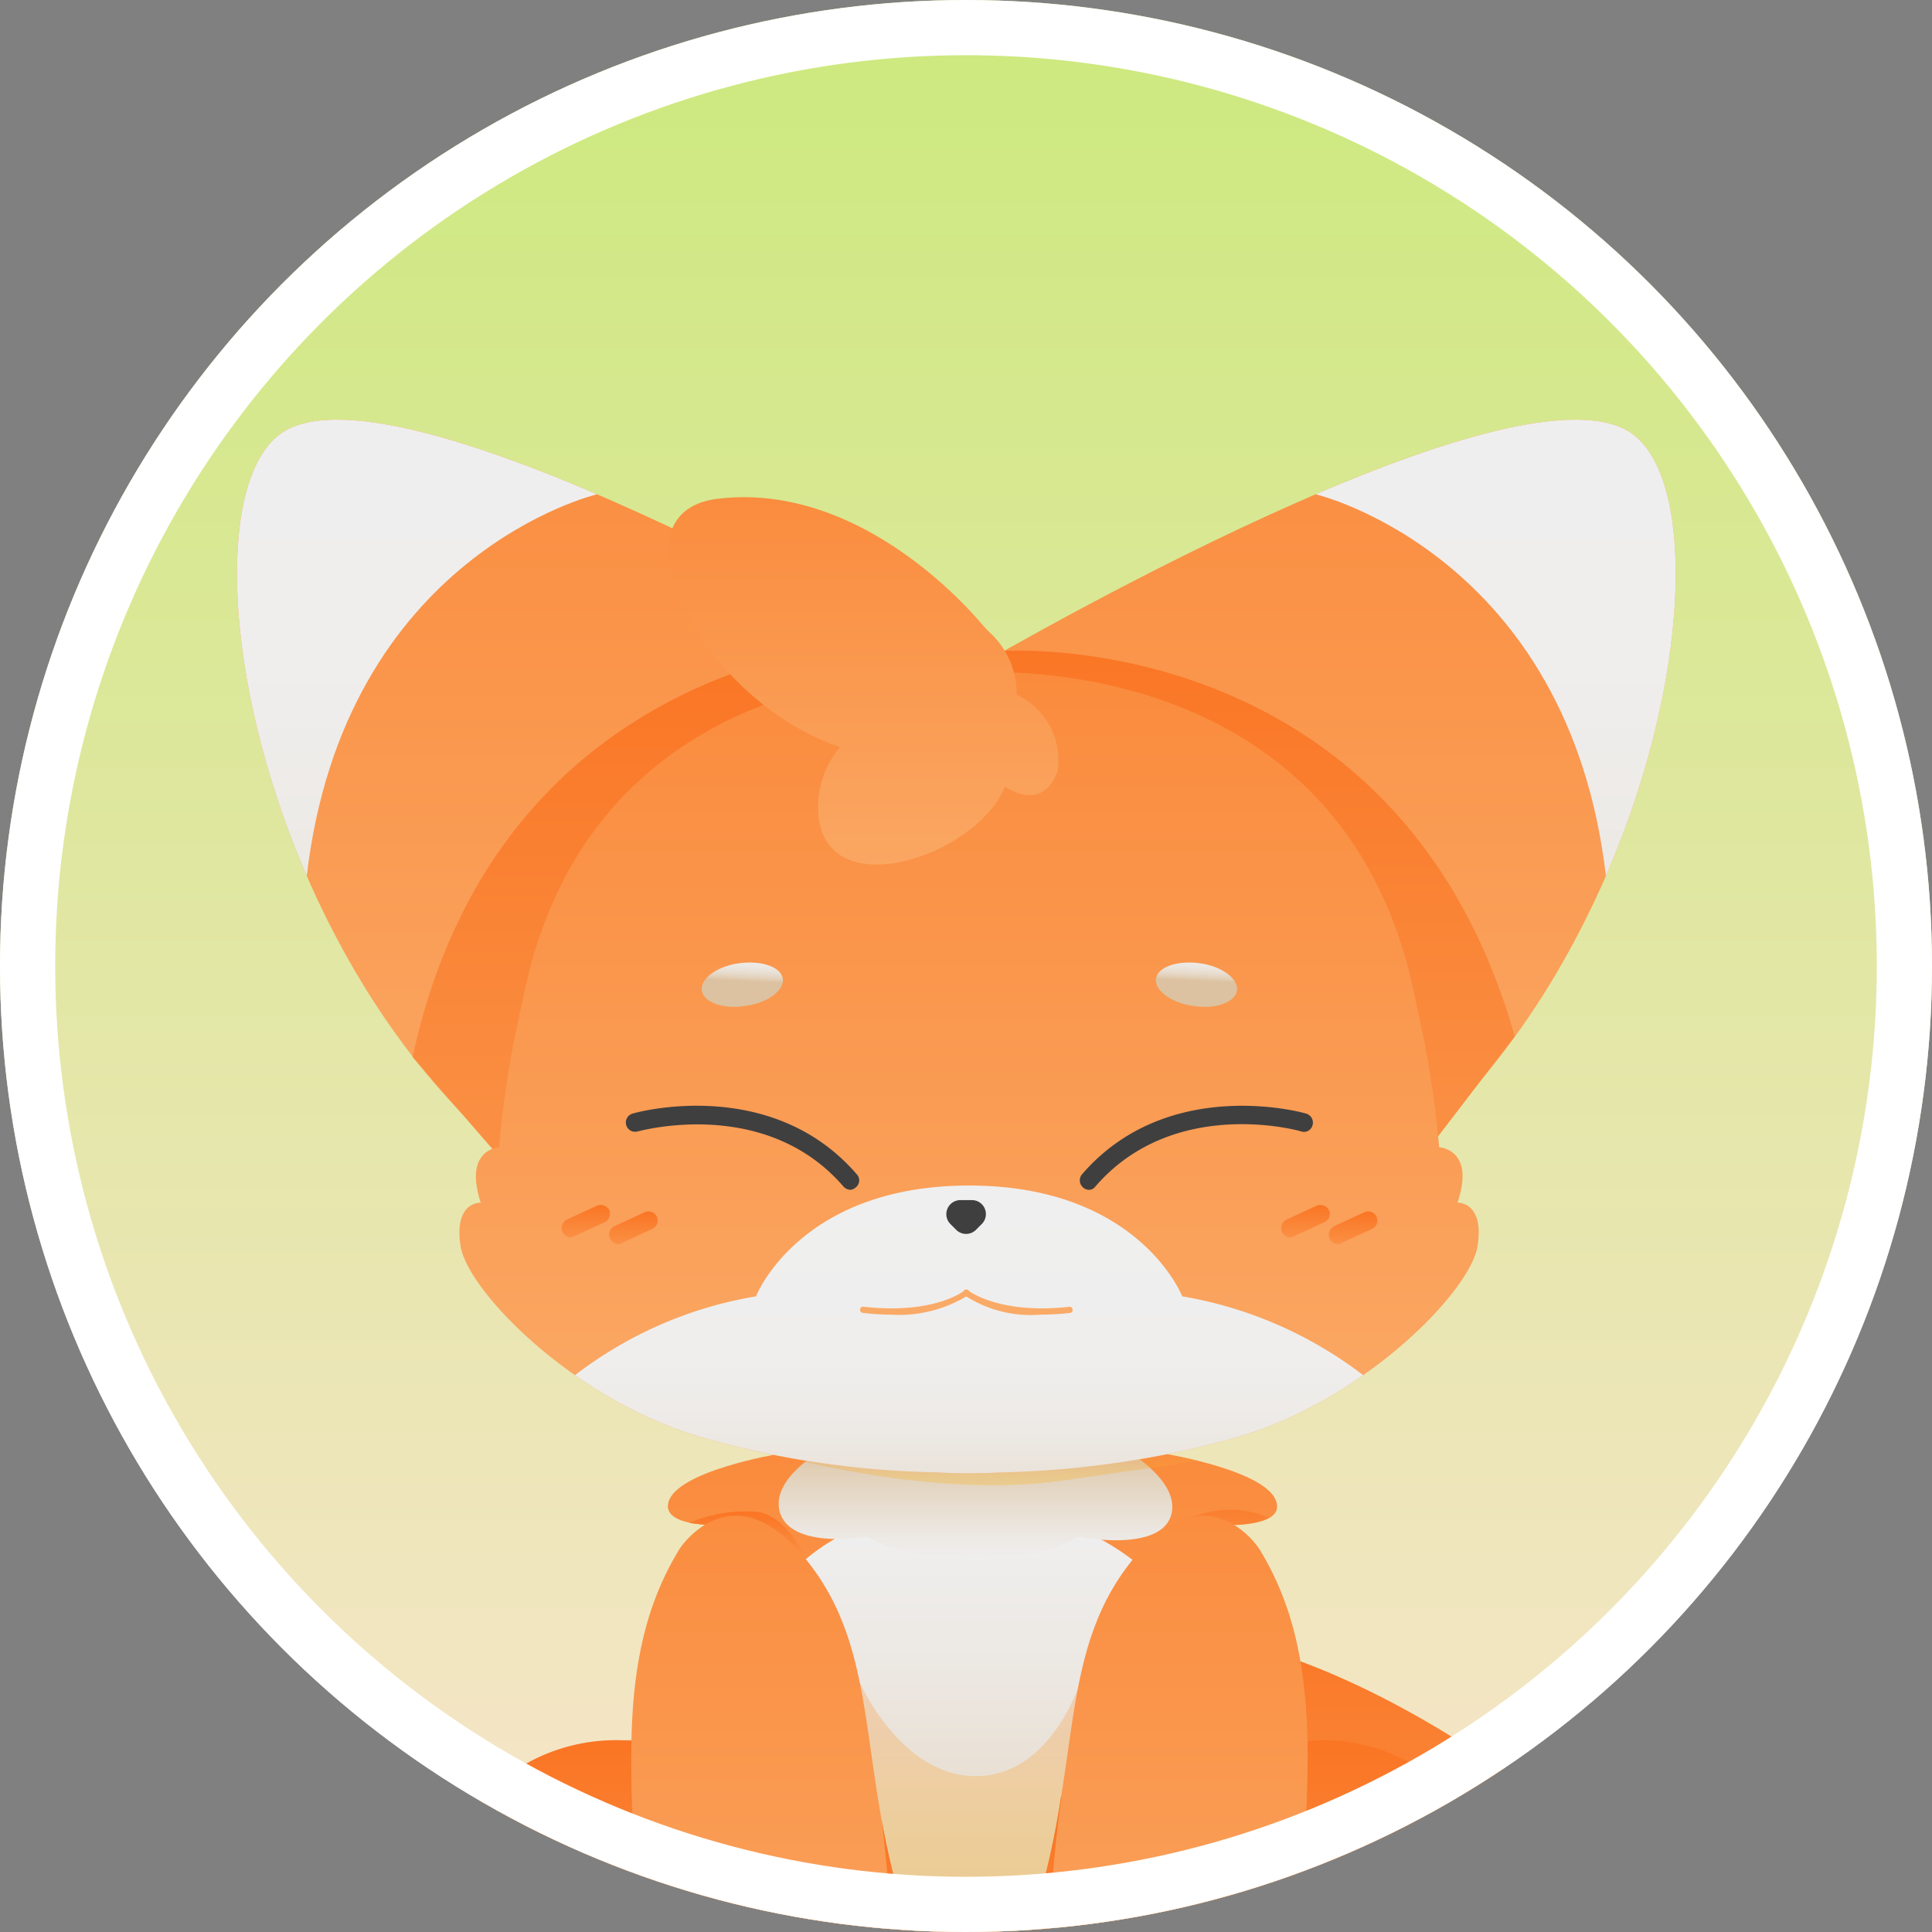
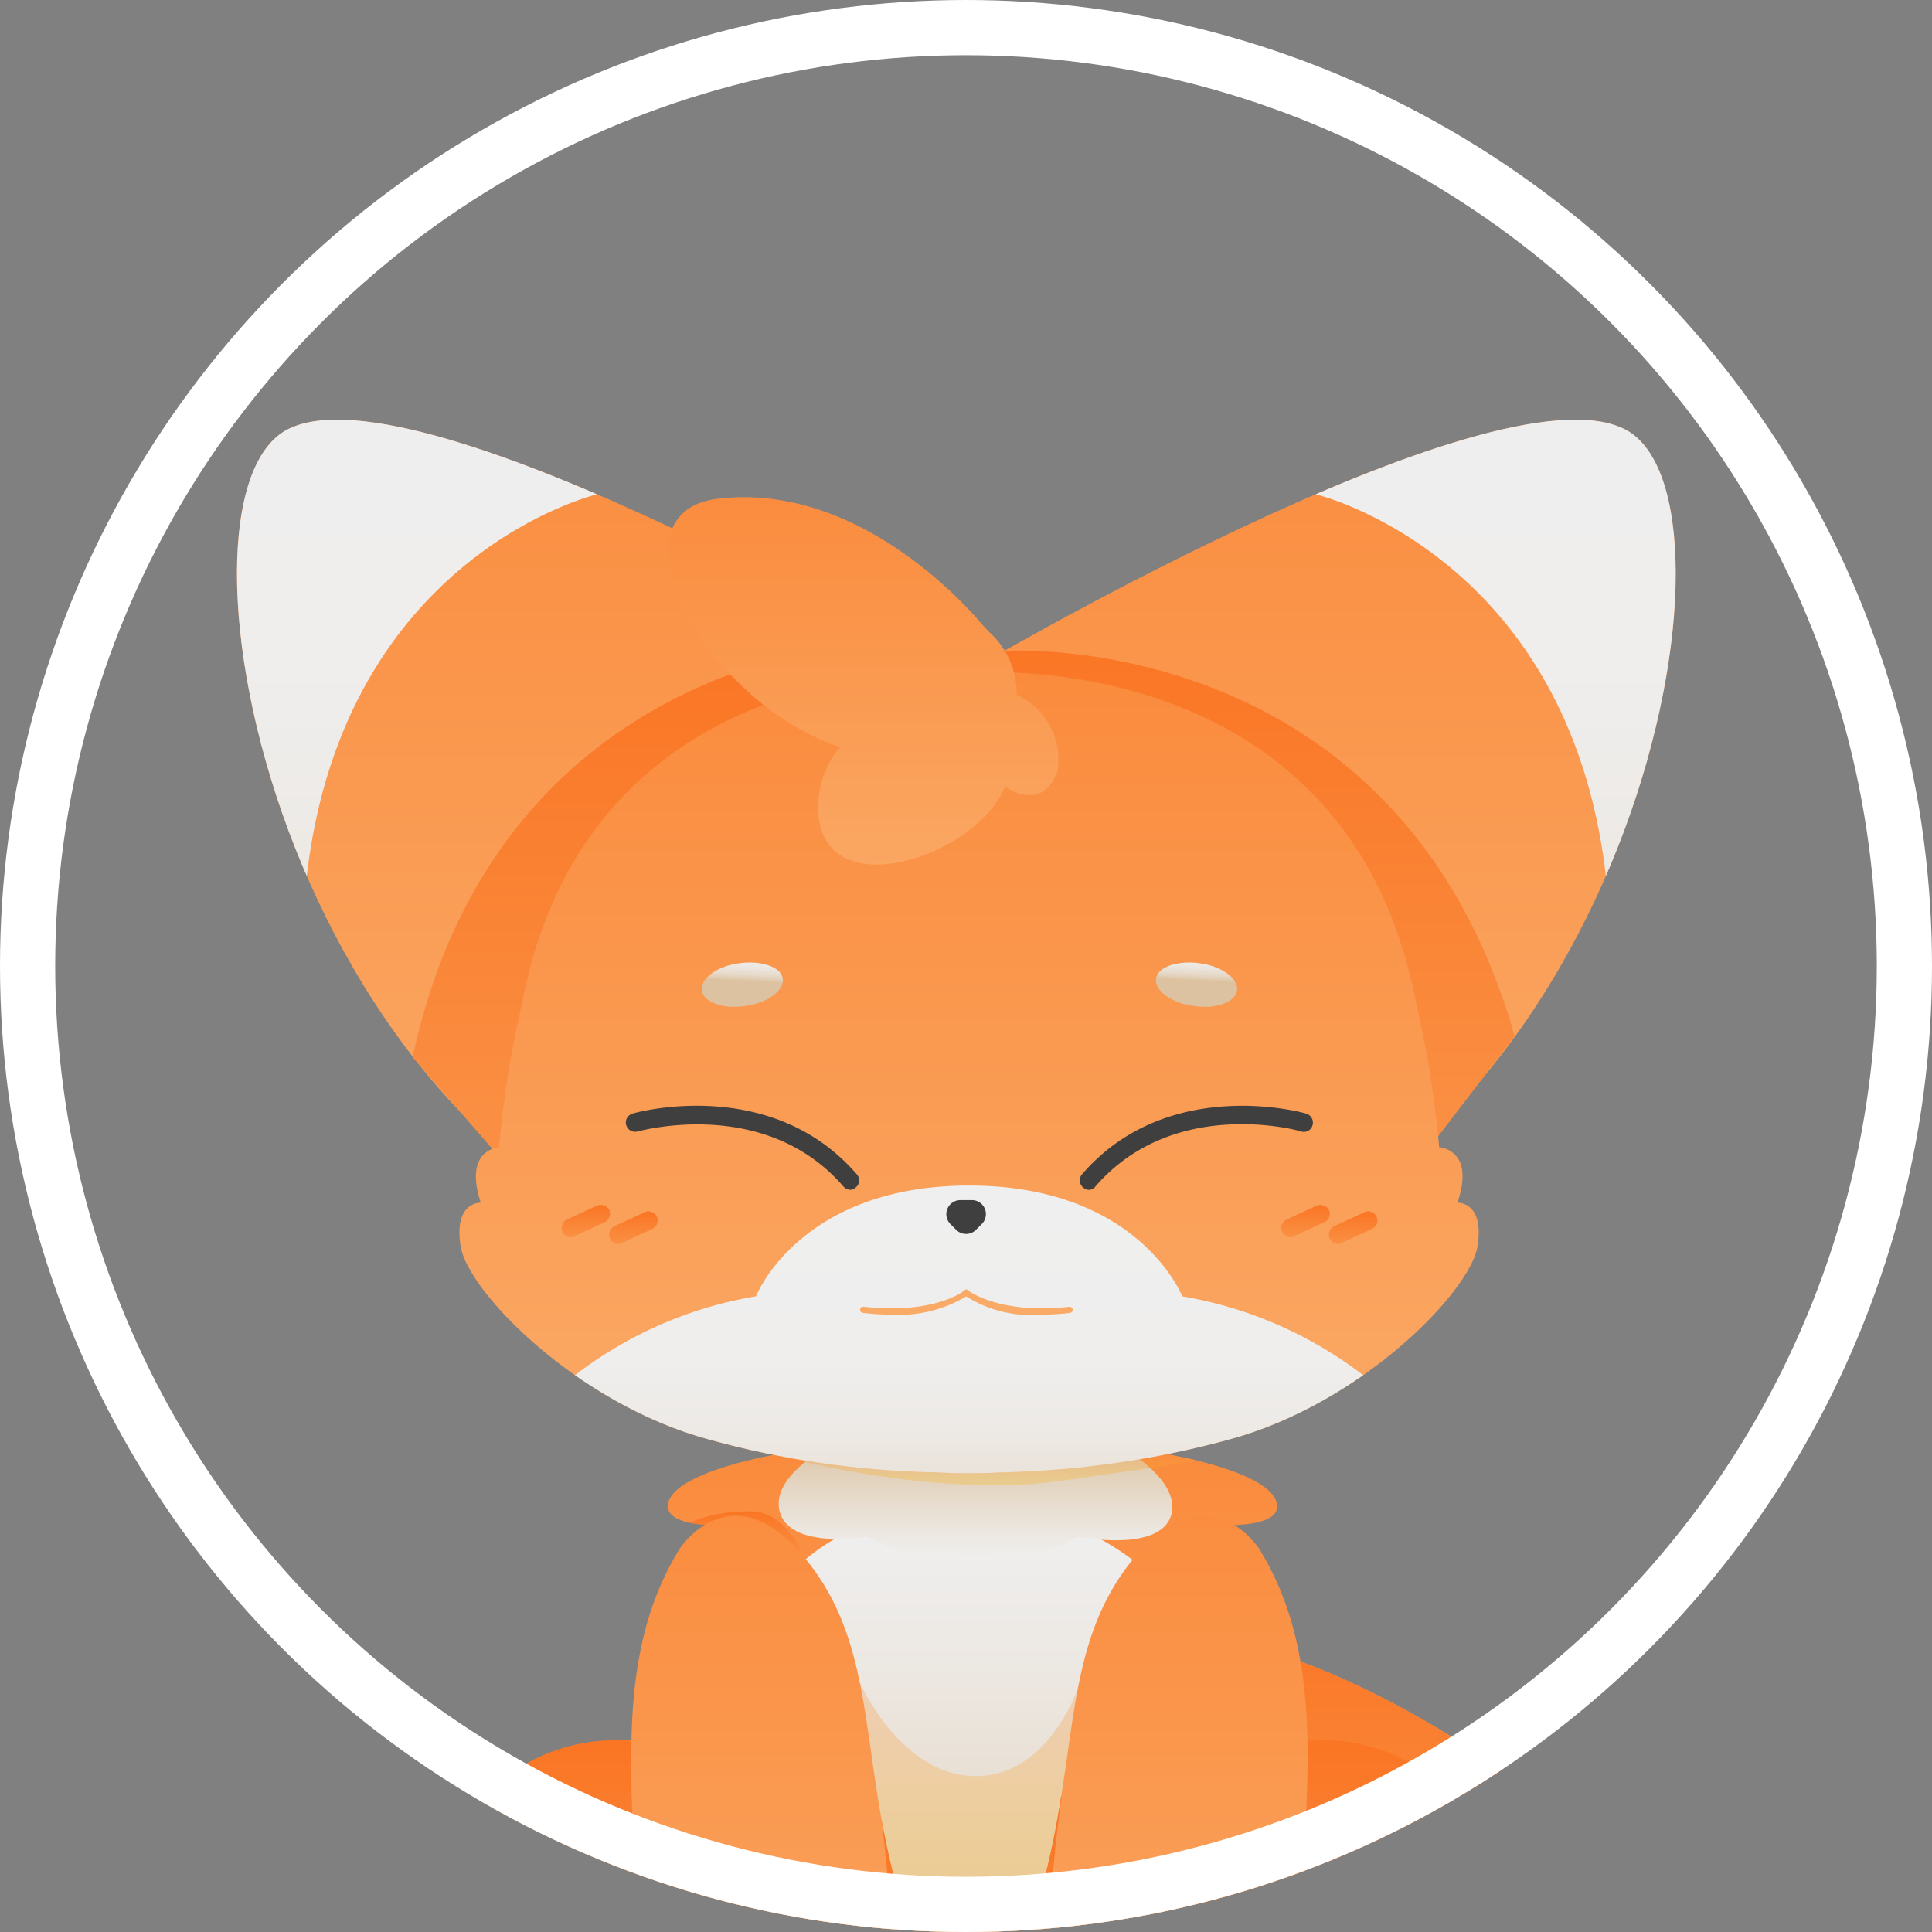
<svg xmlns="http://www.w3.org/2000/svg" xmlns:xlink="http://www.w3.org/1999/xlink" width="70" height="70" viewBox="0 0 70 70">
  <rect x="0" y="0" width="70" height="70" fill="#808080" stroke="none" />
  <defs>
    <clipPath id="clip-path">
      <circle id="타원_1732" data-name="타원 1732" cx="35" cy="35" r="35" fill="#fff" stroke="#707070" stroke-width="1" />
    </clipPath>
    <linearGradient id="linear-gradient" x1="0.5" x2="0.5" y2="1" gradientUnits="objectBoundingBox">
      <stop offset="0" stop-color="#cce97d" />
      <stop offset="1" stop-color="#f8e5cc" />
    </linearGradient>
    <linearGradient id="linear-gradient-2" x1="0.874" y1="1.152" x2="0.058" y2="0.193" gradientUnits="objectBoundingBox">
      <stop offset="0" stop-color="#faaa67" />
      <stop offset="1" stop-color="#fa8b3d" />
    </linearGradient>
    <clipPath id="clip-path-2">
      <path id="패스_5662" data-name="패스 5662" d="M648.567,463.864s-2.074,10.589,17.009,10.589c15.178,0,21.289-3.971,23.164-5.6a.429.429,0,0,0-.243-.75c-1.743-.243-5.8-1.213-10.479-5.229-6.288-5.361-15.487-10.744-23.231-7.06C648.809,458.658,648.567,463.864,648.567,463.864Z" transform="translate(-648.5 -454.598)" />
    </clipPath>
    <linearGradient id="linear-gradient-3" x1="0.501" y1="1" x2="0.501" gradientUnits="objectBoundingBox">
      <stop offset="0" stop-color="#dcc2a0" />
      <stop offset="0.32" stop-color="#e3d3be" />
      <stop offset="0.763" stop-color="#ece7e1" />
      <stop offset="1" stop-color="#efefef" />
    </linearGradient>
    <linearGradient id="linear-gradient-4" x1="0.501" y1="1" x2="0.501" y2="-0.001" gradientUnits="objectBoundingBox">
      <stop offset="0.044" stop-color="#fa8f43" />
      <stop offset="1" stop-color="#fa7524" />
    </linearGradient>
    <linearGradient id="linear-gradient-5" x1="0.5" y1="0.999" x2="0.5" y2="0" xlink:href="#linear-gradient-2" />
    <clipPath id="clip-path-4">
      <path id="패스_5668" data-name="패스 5668" d="M649.365,428.455c-.265-1.147-2.868-1.655-2.868-1.655H630.216s-2.6.507-2.868,1.655,3.111.75,3.111.75-9.884,22.194,7.92,22.194S646.3,429.2,646.3,429.2,649.652,429.6,649.365,428.455Z" transform="translate(-627.333 -426.8)" />
    </clipPath>
    <linearGradient id="linear-gradient-6" x1="0.499" y1="1.001" x2="0.499" y2="0" xlink:href="#linear-gradient-3" />
    <linearGradient id="linear-gradient-7" x1="0.5" y1="-0.002" x2="0.5" y2="0.998" xlink:href="#linear-gradient-3" />
    <linearGradient id="linear-gradient-8" x1="0.499" y1="1" x2="0.499" gradientUnits="objectBoundingBox">
      <stop offset="0" stop-color="#fab913" />
      <stop offset="0.293" stop-color="#fab716" />
      <stop offset="0.543" stop-color="#fab021" />
      <stop offset="0.776" stop-color="#faa532" />
      <stop offset="0.999" stop-color="#fa954b" />
      <stop offset="1" stop-color="#fa954b" />
    </linearGradient>
    <linearGradient id="linear-gradient-9" x1="0.5" y1="1" x2="0.5" y2="0" xlink:href="#linear-gradient-2" />
    <linearGradient id="linear-gradient-10" x1="0.505" y1="1.097" x2="0.505" y2="0.067" gradientUnits="objectBoundingBox">
      <stop offset="0" stop-color="#dcc2a0" />
      <stop offset="0.135" stop-color="#e1cfb6" />
      <stop offset="0.331" stop-color="#e7ddcf" />
      <stop offset="0.535" stop-color="#ece7e1" />
      <stop offset="0.752" stop-color="#eeedec" />
      <stop offset="1" stop-color="#efefef" />
    </linearGradient>
    <clipPath id="clip-path-5">
      <path id="패스_5674" data-name="패스 5674" d="M595.1,530.522s-4.567-.066-5.405-1.169c-.463-.6-.573-2.03,1.324-2.78s6.993-.706,7.964.618C601.118,530.169,598.647,530.456,595.1,530.522Z" transform="translate(-589.404 -526.084)" />
    </clipPath>
    <linearGradient id="linear-gradient-11" x1="1.286" y1="1.582" x2="0.596" y2="0.501" gradientUnits="objectBoundingBox">
      <stop offset="0" stop-color="#dcc2a0" />
      <stop offset="0.393" stop-color="#ddc3a2" />
      <stop offset="0.58" stop-color="#dec8aa" />
      <stop offset="0.723" stop-color="#e1cfb7" />
      <stop offset="0.843" stop-color="#e6d9c9" />
      <stop offset="0.949" stop-color="#ece7e1" />
      <stop offset="1" stop-color="#efefef" />
    </linearGradient>
    <linearGradient id="linear-gradient-12" x1="1" y1="1.243" x2="0.3" y2="0.162" xlink:href="#linear-gradient-11" />
    <linearGradient id="linear-gradient-13" x1="0.499" y1="0.999" x2="0.499" y2="-0.001" xlink:href="#linear-gradient-4" />
    <linearGradient id="linear-gradient-14" x1="0.487" y1="1.004" x2="0.487" y2="0.002" xlink:href="#linear-gradient-8" />
    <linearGradient id="linear-gradient-15" x1="-2.068" y1="1" x2="-2.068" y2="0" xlink:href="#linear-gradient-2" />
    <linearGradient id="linear-gradient-16" x1="-3.476" y1="1.466" x2="-3.476" y2="0.435" xlink:href="#linear-gradient-10" />
    <clipPath id="clip-path-6">
      <path id="패스_5681" data-name="패스 5681" d="M721.8,530.522s4.567-.066,5.405-1.169c.463-.6.573-2.03-1.324-2.78s-6.993-.706-7.964.618C715.8,530.169,718.251,530.456,721.8,530.522Z" transform="translate(-717.134 -526.084)" />
    </clipPath>
    <linearGradient id="linear-gradient-17" x1="-62.608" y1="2.951" x2="-63.308" y2="1.871" xlink:href="#linear-gradient-11" />
    <linearGradient id="linear-gradient-18" x1="-53.295" y1="2.613" x2="-53.995" y2="1.532" xlink:href="#linear-gradient-11" />
    <linearGradient id="linear-gradient-19" x1="-8.162" y1="0.999" x2="-8.162" y2="-0.001" xlink:href="#linear-gradient-4" />
    <linearGradient id="linear-gradient-20" x1="-23.721" y1="1.004" x2="-23.721" y2="0.002" xlink:href="#linear-gradient-8" />
    <linearGradient id="linear-gradient-21" x1="0.5" y1="1" x2="0.5" y2="-0.003" xlink:href="#linear-gradient-8" />
    <linearGradient id="linear-gradient-22" x1="0.502" y1="0.99" x2="0.502" y2="-0.006" xlink:href="#linear-gradient-4" />
    <linearGradient id="linear-gradient-23" x1="0.502" y1="0.998" x2="0.502" y2="0" xlink:href="#linear-gradient-4" />
    <linearGradient id="linear-gradient-24" x1="0.5" y1="1" x2="0.5" y2="0" xlink:href="#linear-gradient-2" />
    <clipPath id="clip-path-7">
      <path id="패스_5689" data-name="패스 5689" d="M622.971,437.617s1.853-2.846,4.478.287,2.03,6.839,3.309,11.737,4.17,8.626,1.213,9.464c-2.934.838-7.633,1.324-8.119,0a35.339,35.339,0,0,1-2.493-10.126C621.1,444.743,620.942,440.882,622.971,437.617Z" transform="translate(-621.208 -436.433)" />
    </clipPath>
    <linearGradient id="linear-gradient-25" x1="0.499" y1="1.001" x2="0.499" y2="0.001" xlink:href="#linear-gradient-4" />
    <linearGradient id="linear-gradient-26" x1="0.503" y1="1.048" x2="0.503" y2="0.179" xlink:href="#linear-gradient-10" />
    <clipPath id="clip-path-8">
      <path id="패스_5693" data-name="패스 5693" d="M634.516,526.143s-5.361.221-6.376-1.213c-.552-.794-.728-2.758,1.478-3.949s7.7-1.478,9.133.265C641.753,524.885,638.686,525.79,634.516,526.143Z" transform="translate(-627.784 -520.012)" />
    </clipPath>
    <linearGradient id="linear-gradient-27" x1="0.902" y1="1.079" x2="0.212" y2="0.083" xlink:href="#linear-gradient-11" />
    <linearGradient id="linear-gradient-28" x1="0.76" y1="0.962" x2="0.07" y2="-0.035" xlink:href="#linear-gradient-11" />
    <linearGradient id="linear-gradient-29" x1="-1.627" y1="1" x2="-1.627" y2="0" xlink:href="#linear-gradient-2" />
    <clipPath id="clip-path-9">
      <path id="패스_5696" data-name="패스 5696" d="M687.956,437.617s-1.853-2.846-4.478.287-2.03,6.839-3.309,11.737-4.17,8.626-1.213,9.464c2.934.838,7.633,1.324,8.118,0a35.332,35.332,0,0,0,2.493-10.126C689.832,444.743,689.986,440.882,687.956,437.617Z" transform="translate(-677.669 -436.433)" />
    </clipPath>
    <linearGradient id="linear-gradient-30" x1="0.499" y1="1" x2="0.499" y2="0" xlink:href="#linear-gradient-4" />
    <linearGradient id="linear-gradient-31" x1="-1.351" y1="1.202" x2="-1.351" y2="0.334" xlink:href="#linear-gradient-10" />
    <clipPath id="clip-path-10">
      <path id="패스_5700" data-name="패스 5700" d="M676,526.143s5.361.221,6.376-1.213c.552-.794.728-2.758-1.478-3.949s-7.7-1.478-9.133.265C668.765,524.885,671.854,525.79,676,526.143Z" transform="translate(-670.567 -520.012)" />
    </clipPath>
    <linearGradient id="linear-gradient-32" x1="-35.69" y1="1.475" x2="-36.381" y2="0.479" xlink:href="#linear-gradient-11" />
    <linearGradient id="linear-gradient-33" x1="-23.823" y1="1.357" x2="-24.504" y2="0.361" xlink:href="#linear-gradient-11" />
    <linearGradient id="linear-gradient-34" x1="0.5" y1="1" x2="0.5" y2="0" xlink:href="#linear-gradient-2" />
    <clipPath id="clip-path-11">
      <path id="패스_5703" data-name="패스 5703" d="M582.518,265.793s-19.37-11.494-24.223-9.023-.265,26.187,15.575,30.4Z" transform="translate(-556.453 -256.422)" />
    </clipPath>
    <linearGradient id="linear-gradient-35" x1="-9.665" y1="1" x2="-9.665" gradientUnits="objectBoundingBox">
      <stop offset="0" stop-color="#dcc2a0" />
      <stop offset="0.057" stop-color="#e1cdb3" />
      <stop offset="0.144" stop-color="#e6d9c9" />
      <stop offset="0.246" stop-color="#eae3da" />
      <stop offset="0.372" stop-color="#edeae6" />
      <stop offset="0.545" stop-color="#efeeed" />
      <stop offset="1" stop-color="#efefef" />
    </linearGradient>
    <linearGradient id="linear-gradient-36" x1="-1.217" y1="1" x2="-1.217" y2="0" xlink:href="#linear-gradient-2" />
    <clipPath id="clip-path-12">
      <path id="패스_5706" data-name="패스 5706" d="M674.6,265.793s19.37-11.494,24.223-9.023.265,26.187-15.575,30.4Z" transform="translate(-674.6 -256.422)" />
    </clipPath>
    <linearGradient id="linear-gradient-37" x1="0.499" y1="1" x2="0.499" y2="0" xlink:href="#linear-gradient-35" />
    <linearGradient id="linear-gradient-38" x1="0.501" y1="1.001" x2="0.501" y2="0" xlink:href="#linear-gradient-4" />
    <linearGradient id="linear-gradient-39" x1="3.188" y1="0.968" x2="3.188" y2="0.017" xlink:href="#linear-gradient-4" />
    <linearGradient id="linear-gradient-40" x1="0.5" y1="0.999" x2="0.5" y2="-0.001" xlink:href="#linear-gradient-2" />
    <linearGradient id="linear-gradient-41" x1="0.499" y1="1.001" x2="0.499" y2="0" xlink:href="#linear-gradient-2" />
    <clipPath id="clip-path-13">
      <path id="패스_5712" data-name="패스 5712" d="M629.156,317.1c.662-1.941-.662-2.008-.662-2.008a37.669,37.669,0,0,0-.838-5.229c-2.228-11.67-13.259-12.046-15.708-11.979h-.971c-2.449-.066-13.479.309-15.708,11.979a37.663,37.663,0,0,0-.838,5.229s-1.3.066-.662,2.008c0,0-.993-.044-.728,1.588s4.192,5.692,9,6.993a33.094,33.094,0,0,0,8.163,1.191,23.905,23.905,0,0,0,2.515,0,34.194,34.194,0,0,0,8.163-1.191c4.809-1.3,8.736-5.361,9-6.993S629.156,317.1,629.156,317.1Z" transform="translate(-592.997 -297.876)" />
    </clipPath>
    <linearGradient id="linear-gradient-42" x1="0.501" y1="1.001" x2="0.501" y2="0" xlink:href="#linear-gradient-35" />
    <linearGradient id="linear-gradient-43" x1="0.464" y1="0.382" x2="0.547" y2="-0.611" xlink:href="#linear-gradient-35" />
    <linearGradient id="linear-gradient-44" x1="-7.53" y1="-0.294" x2="-7.447" y2="-1.287" xlink:href="#linear-gradient-35" />
    <linearGradient id="linear-gradient-45" x1="0.503" y1="0.993" x2="0.503" y2="-0.008" xlink:href="#linear-gradient-4" />
    <linearGradient id="linear-gradient-46" x1="0.504" y1="1.005" x2="0.504" y2="0.004" xlink:href="#linear-gradient-4" />
    <linearGradient id="linear-gradient-47" x1="0.501" y1="0.993" x2="0.501" y2="-0.008" xlink:href="#linear-gradient-4" />
    <linearGradient id="linear-gradient-48" x1="0.501" y1="1.005" x2="0.501" y2="0.004" xlink:href="#linear-gradient-4" />
  </defs>
  <g id="img_speech_bubble_profile_02" transform="translate(-1558 -2108)">
    <g id="마스크_그룹_22" data-name="마스크 그룹 22" transform="translate(1558 2108)" clip-path="url(#clip-path)">
-       <circle id="타원_1719" data-name="타원 1719" cx="35" cy="35" r="35" fill="url(#linear-gradient)" />
      <g id="그룹_16564" data-name="그룹 16564" transform="translate(8.585 15.206)">
        <g id="그룹_3468" data-name="그룹 3468" transform="translate(0 0)">
          <ellipse id="타원_798" data-name="타원 798" cx="23.569" cy="3.535" rx="23.569" ry="3.535" transform="translate(3.3 59.349)" opacity="0.1" />
          <g id="여우_앞모습" transform="translate(0 0)">
            <g id="그룹_3383" data-name="그룹 3383">
              <g id="그룹_3366" data-name="그룹 3366" transform="translate(6.511 37.477)">
                <g id="그룹_3339" data-name="그룹 3339" transform="translate(13.796 6.243)">
                  <path id="패스_5660" data-name="패스 5660" d="M648.567,463.864s-2.074,10.589,17.009,10.589c15.178,0,21.289-3.971,23.164-5.6a.429.429,0,0,0-.243-.75c-1.743-.243-5.8-1.213-10.479-5.229-6.288-5.361-15.487-10.744-23.231-7.06C648.809,458.658,648.567,463.864,648.567,463.864Z" transform="translate(-648.5 -454.598)" fill="url(#linear-gradient-2)" />
                  <g id="그룹_3336" data-name="그룹 3336">
                    <g id="그룹_3335" data-name="그룹 3335" clip-path="url(#clip-path-2)">
                      <path id="패스_5661" data-name="패스 5661" d="M788.5,496s2.515,2.162,1.831,7.214c-.684,5.03,2.559,2.824,2.559,2.824s6.155-5.184,6.2-5.648C799.156,499.927,788.5,496,788.5,496Z" transform="translate(-757.614 -486.866)" fill="url(#linear-gradient-3)" />
                    </g>
                  </g>
                  <g id="그룹_3338" data-name="그룹 3338">
                    <g id="그룹_3337" data-name="그룹 3337" clip-path="url(#clip-path-2)">
                      <path id="패스_5663" data-name="패스 5663" d="M718.039,458.766s-3.817-.882-4.434,1.213-9.884,3.75-10.148,3-.53-7.413.507-8.317,3.794-2.78,5.6-2.6a15.355,15.355,0,0,1,6.861,2.868A6.321,6.321,0,0,1,718.039,458.766Z" transform="translate(-691.146 -452.61)" fill="url(#linear-gradient-4)" />
                    </g>
                  </g>
                </g>
                <path id="패스_5665" data-name="패스 5665" d="M649.287,428.065c-.265-1.147-3.993-1.765-3.993-1.765l-7.016.11-7.06-.11s-3.706.618-3.971,1.765,3.111.75,3.111.75-9.883,22.194,7.92,22.194,7.92-22.194,7.92-22.194S649.574,429.212,649.287,428.065Z" transform="translate(-618.129 -426.3)" fill="url(#linear-gradient-5)" />
                <g id="그룹_3341" data-name="그룹 3341" transform="translate(9.126 0.11)">
                  <g id="그룹_3340" data-name="그룹 3340" clip-path="url(#clip-path-4)">
                    <path id="패스_5666" data-name="패스 5666" d="M650.022,444.835a9.024,9.024,0,0,0-5.03-5.935l-4.192.309-4.192-.309s-3.353,1.081-5.1,6.464c-1.588,4.876-.419,10.942-.154,13.148.221,1.831,6.883,2.758,9.111,3v.066s.132-.022.353-.044c.221.022.353.044.353.044v-.066c2.206-.243,8.075-1.478,9.111-3C651.809,456.2,651.456,449.578,650.022,444.835Z" transform="translate(-629.953 -436.231)" fill="url(#linear-gradient-6)" />
                    <path id="패스_5667" data-name="패스 5667" d="M657.508,424.3l-4.986.551-4.986-.551s-2.449,1.147-2.074,2.537c.4,1.39,3.177.9,3.177.9a5.711,5.711,0,0,0,3.022.706h.022a2.558,2.558,0,0,0,1.677,0h.022a5.246,5.246,0,0,0,2.89-.706s2.978.6,3.375-.794C660.023,425.558,657.508,424.3,657.508,424.3Z" transform="translate(-641.432 -424.852)" fill="url(#linear-gradient-7)" />
                  </g>
                </g>
                <path id="패스_5669" data-name="패스 5669" d="M655.293,463.9s1.478,3.375,4.192,3.375,3.773-3.375,3.773-3.375l.221,3.817s-.6,5.89-.618,6.2-1.324,3.706-1.324,3.706a15.11,15.11,0,0,1-2.162.485,12.026,12.026,0,0,1-2.6-1.213,48.556,48.556,0,0,1-1.081-5.868c-.022-.838-1.39-6.2-1.39-6.2Z" transform="translate(-639.225 -455.605)" opacity="0.3" fill="url(#linear-gradient-8)" />
                <g id="그룹_3346" data-name="그룹 3346" transform="translate(0 10.357)">
                  <g id="그룹_3345" data-name="그룹 3345">
                    <g id="그룹_3344" data-name="그룹 3344" transform="translate(0 0.009)">
                      <path id="패스_5670" data-name="패스 5670" d="M596.277,473.622s-5.912-1.787-8.847,2.912-1.5,11.075,4.7,11.273c7.148.221,8.758-1.875,8.758-1.875Z" transform="translate(-585.966 -473.288)" fill="url(#linear-gradient-9)" />
                      <path id="패스_5671" data-name="패스 5671" d="M595.1,530.522s-4.567-.066-5.405-1.169c-.463-.6-.573-2.03,1.324-2.78s6.993-.706,7.964.618C601.118,530.169,598.647,530.456,595.1,530.522Z" transform="translate(-588.646 -514.437)" fill="url(#linear-gradient-10)" />
                      <g id="그룹_3343" data-name="그룹 3343" transform="translate(0.758 11.647)">
                        <g id="그룹_3342" data-name="그룹 3342" clip-path="url(#clip-path-5)">
                          <path id="패스_5672" data-name="패스 5672" d="M605.319,533.5a5.091,5.091,0,0,1-.419,3.574l.221.088A5.189,5.189,0,0,0,605.319,533.5Z" transform="translate(-601.482 -531.864)" fill="url(#linear-gradient-11)" />
                          <path id="패스_5673" data-name="패스 5673" d="M620.119,533.5a5.09,5.09,0,0,1-.419,3.574l.221.088A5.326,5.326,0,0,0,620.119,533.5Z" transform="translate(-613.016 -531.864)" fill="url(#linear-gradient-12)" />
                        </g>
                      </g>
                    </g>
                    <path id="패스_5675" data-name="패스 5675" d="M598.8,474.913s3.243-1.147,5.934,7.81a35.872,35.872,0,0,1-.971-9.442A6.64,6.64,0,0,0,598.8,474.913Z" transform="translate(-595.969 -473.247)" fill="url(#linear-gradient-13)" />
                  </g>
                  <path id="패스_5676" data-name="패스 5676" d="M625.834,527.9s-1.3,2.956.706,3.729a1.485,1.485,0,0,0,.353-.11s-1.7-.794-.463-3.2l-.088-.265C626.32,528.1,626.055,527.988,625.834,527.9Z" transform="translate(-616.715 -515.843)" opacity="0.3" fill="url(#linear-gradient-14)" />
                </g>
                <g id="그룹_3351" data-name="그룹 3351" transform="translate(25.135 10.357)">
                  <g id="그룹_3350" data-name="그룹 3350">
                    <g id="그룹_3349" data-name="그룹 3349" transform="translate(0 0.009)">
                      <path id="패스_5677" data-name="패스 5677" d="M704.511,473.622s5.913-1.787,8.847,2.912,1.5,11.075-4.7,11.273c-7.148.221-8.758-1.875-8.758-1.875Z" transform="translate(-699.9 -473.288)" fill="url(#linear-gradient-15)" />
                      <path id="패스_5678" data-name="패스 5678" d="M721.8,530.522s4.567-.066,5.405-1.169c.463-.6.573-2.03-1.324-2.78s-6.993-.706-7.964.618C715.8,530.169,718.251,530.456,721.8,530.522Z" transform="translate(-713.332 -514.437)" fill="url(#linear-gradient-16)" />
                      <g id="그룹_3348" data-name="그룹 3348" transform="translate(3.802 11.647)">
                        <g id="그룹_3347" data-name="그룹 3347" clip-path="url(#clip-path-6)">
                          <path id="패스_5679" data-name="패스 5679" d="M745.782,533.5a5.091,5.091,0,0,0,.419,3.574l-.221.088A5.325,5.325,0,0,1,745.782,533.5Z" transform="translate(-739.259 -531.864)" fill="url(#linear-gradient-17)" />
                          <path id="패스_5680" data-name="패스 5680" d="M730.982,533.5a5.09,5.09,0,0,0,.419,3.574l-.221.088A5.326,5.326,0,0,1,730.982,533.5Z" transform="translate(-727.725 -531.864)" fill="url(#linear-gradient-18)" />
                        </g>
                      </g>
                    </g>
                    <path id="패스_5682" data-name="패스 5682" d="M733.635,474.913s-3.243-1.147-5.935,7.81a35.873,35.873,0,0,0,.971-9.442A6.64,6.64,0,0,1,733.635,474.913Z" transform="translate(-721.567 -473.247)" fill="url(#linear-gradient-19)" />
                  </g>
                  <path id="패스_5683" data-name="패스 5683" d="M722.559,527.9s1.3,2.956-.706,3.729a1.486,1.486,0,0,1-.353-.11s1.7-.861.463-3.2l.088-.265C722.074,528.1,722.316,527.988,722.559,527.9Z" transform="translate(-716.735 -515.843)" opacity="0.3" fill="url(#linear-gradient-20)" />
                </g>
                <path id="패스_5684" data-name="패스 5684" d="M644.8,426.322s5.714,1.61,10.369.949c4.633-.662,4.986-.728,4.986-.728l-1.147-.243Z" transform="translate(-631.821 -426.3)" opacity="0.3" fill="url(#linear-gradient-21)" />
                <path id="패스_5685" data-name="패스 5685" d="M631.3,436.12l3.64,1.257s-.618-1.522-1.743-1.721a5.263,5.263,0,0,0-2.493.4S631.009,436.1,631.3,436.12Z" transform="translate(-620.831 -433.561)" fill="url(#linear-gradient-22)" />
-                 <path id="패스_5686" data-name="패스 5686" d="M703.5,437.264s1.875-1.765,3.684-1.28a3.1,3.1,0,0,0,1.236-.243C708.442,435.742,706.125,434.44,703.5,437.264Z" transform="translate(-677.571 -433.426)" fill="url(#linear-gradient-23)" />
                <g id="그룹_3358" data-name="그룹 3358" transform="translate(7.775 2.236)">
                  <g id="그룹_3354" data-name="그룹 3354">
                    <path id="패스_5687" data-name="패스 5687" d="M622.971,437.617s1.853-2.846,4.478.287,2.03,6.839,3.309,11.737,4.17,8.626,1.213,9.464c-2.934.838-7.633,1.324-8.119,0a35.339,35.339,0,0,1-2.493-10.126C621.1,444.743,620.942,440.882,622.971,437.617Z" transform="translate(-621.208 -436.433)" fill="url(#linear-gradient-24)" />
                    <g id="그룹_3353" data-name="그룹 3353">
                      <g id="그룹_3352" data-name="그룹 3352" clip-path="url(#clip-path-7)">
                        <path id="패스_5688" data-name="패스 5688" d="M662.3,486.1s1.588,4.787,2.052,5.868,1.258,1.853,1.147,2.647c-.132.794-1.986,1.258-1.986,1.258s-.838.265-.838-3.508A47.349,47.349,0,0,0,662.3,486.1Z" transform="translate(-653.235 -475.143)" fill="url(#linear-gradient-25)" />
                      </g>
                    </g>
                  </g>
                  <g id="그룹_3357" data-name="그룹 3357" transform="translate(1.451 18.439)">
                    <path id="패스_5690" data-name="패스 5690" d="M634.516,526.143s-5.361.221-6.376-1.213c-.552-.794-.728-2.758,1.478-3.949s7.7-1.478,9.133.265C641.753,524.885,638.686,525.79,634.516,526.143Z" transform="translate(-627.784 -520.012)" fill="url(#linear-gradient-26)" />
                    <g id="그룹_3356" data-name="그룹 3356">
                      <g id="그룹_3355" data-name="그룹 3355" clip-path="url(#clip-path-8)">
                        <path id="패스_5691" data-name="패스 5691" d="M647.7,532.9a6.005,6.005,0,0,1,.353,3.949l.243.022A6.288,6.288,0,0,0,647.7,532.9Z" transform="translate(-643.307 -530.057)" fill="url(#linear-gradient-27)" />
                        <path id="패스_5692" data-name="패스 5692" d="M666,530.6a6.006,6.006,0,0,1,.353,3.949l.243.022A6.294,6.294,0,0,0,666,530.6Z" transform="translate(-657.569 -528.264)" fill="url(#linear-gradient-28)" />
                      </g>
                    </g>
                  </g>
                </g>
                <g id="그룹_3365" data-name="그룹 3365" transform="translate(18.664 2.236)">
                  <g id="그룹_3361" data-name="그룹 3361" transform="translate(1.567)">
                    <path id="패스_5694" data-name="패스 5694" d="M687.956,437.617s-1.853-2.846-4.478.287-2.03,6.839-3.309,11.737-4.17,8.626-1.213,9.464c2.934.838,7.633,1.324,8.118,0a35.332,35.332,0,0,0,2.493-10.126C689.832,444.743,689.986,440.882,687.956,437.617Z" transform="translate(-677.669 -436.433)" fill="url(#linear-gradient-29)" />
                    <g id="그룹_3360" data-name="그룹 3360">
                      <g id="그룹_3359" data-name="그룹 3359" clip-path="url(#clip-path-9)">
                        <path id="패스_5695" data-name="패스 5695" d="M676.858,482.5a46.715,46.715,0,0,0-.441,8.339c.265,3.486-3.817.64-3.817.64s1.7-5.493,1.765-5.8A39.14,39.14,0,0,1,676.858,482.5Z" transform="translate(-673.718 -472.337)" fill="url(#linear-gradient-30)" />
                      </g>
                    </g>
                  </g>
                  <g id="그룹_3364" data-name="그룹 3364" transform="translate(0 18.439)">
                    <path id="패스_5697" data-name="패스 5697" d="M676,526.143s5.361.221,6.376-1.213c.552-.794.728-2.758-1.478-3.949s-7.7-1.478-9.133.265C668.765,524.885,671.854,525.79,676,526.143Z" transform="translate(-670.567 -520.012)" fill="url(#linear-gradient-31)" />
                    <g id="그룹_3363" data-name="그룹 3363">
                      <g id="그룹_3362" data-name="그룹 3362" clip-path="url(#clip-path-10)">
                        <path id="패스_5698" data-name="패스 5698" d="M703.366,532.9a6.005,6.005,0,0,0-.353,3.949l-.243.022A6.288,6.288,0,0,1,703.366,532.9Z" transform="translate(-695.593 -530.057)" fill="url(#linear-gradient-32)" />
                        <path id="패스_5699" data-name="패스 5699" d="M685.135,530.6a6,6,0,0,0-.353,3.949l-.243.022A6.132,6.132,0,0,1,685.135,530.6Z" transform="translate(-681.377 -528.264)" fill="url(#linear-gradient-33)" />
                      </g>
                    </g>
                  </g>
                </g>
              </g>
              <g id="그룹_3382" data-name="그룹 3382">
                <g id="그룹_3378" data-name="그룹 3378">
                  <g id="그룹_3373" data-name="그룹 3373">
                    <g id="그룹_3369" data-name="그룹 3369">
                      <path id="패스_5701" data-name="패스 5701" d="M582.518,265.793s-19.37-11.494-24.223-9.023-.265,26.187,15.575,30.4Z" transform="translate(-556.453 -256.422)" fill="url(#linear-gradient-34)" />
                      <g id="그룹_3368" data-name="그룹 3368">
                        <g id="그룹_3367" data-name="그룹 3367" clip-path="url(#clip-path-11)">
                          <path id="패스_5702" data-name="패스 5702" d="M548.239,236.162s-9.156,2.184-10.5,13.855c-1.5,12.884-8.538-15.906-8.538-16.546s5.471-6.332,6.486-6.332S549.033,224.867,548.239,236.162Z" transform="translate(-535.213 -233.454)" fill="url(#linear-gradient-35)" />
                        </g>
                      </g>
                    </g>
                    <g id="그룹_3372" data-name="그룹 3372" transform="translate(26.065)">
                      <path id="패스_5704" data-name="패스 5704" d="M674.6,265.793s19.37-11.494,24.223-9.023.265,26.187-15.575,30.4Z" transform="translate(-674.6 -256.422)" fill="url(#linear-gradient-36)" />
                      <g id="그룹_3371" data-name="그룹 3371">
                        <g id="그룹_3370" data-name="그룹 3370" clip-path="url(#clip-path-12)">
                          <path id="패스_5705" data-name="패스 5705" d="M733.564,236.162s9.155,2.184,10.5,13.855c1.5,12.884,8.538-15.906,8.538-16.546s-5.471-6.332-6.486-6.332S732.747,224.867,733.564,236.162Z" transform="translate(-720.525 -233.454)" fill="url(#linear-gradient-37)" />
                        </g>
                      </g>
                    </g>
                  </g>
                  <path id="패스_5707" data-name="패스 5707" d="M680.062,294.355s14.274-.971,18.51,13.965l-3.111,4.059L679.4,294.884Z" transform="translate(-652.276 -285.976)" fill="url(#linear-gradient-38)" />
                  <path id="패스_5708" data-name="패스 5708" d="M602.9,292.6s-14.318-.066-17.6,15.112l3.353,3.861,14.913-18.487Z" transform="translate(-578.936 -284.619)" fill="url(#linear-gradient-39)" />
                  <path id="패스_5709" data-name="패스 5709" d="M629.156,317.1c.662-1.941-.662-2.008-.662-2.008a37.669,37.669,0,0,0-.838-5.229c-2.228-11.67-13.259-12.046-15.708-11.979h-.971c-2.449-.066-13.479.309-15.708,11.979a37.663,37.663,0,0,0-.838,5.229s-1.3.066-.662,2.008c0,0-.993-.044-.728,1.588s4.192,5.692,9,6.993a33.094,33.094,0,0,0,8.163,1.191,23.905,23.905,0,0,0,2.515,0,34.194,34.194,0,0,0,8.163-1.191c4.809-1.3,8.736-5.361,9-6.993S629.156,317.1,629.156,317.1Z" transform="translate(-584.935 -288.731)" fill="url(#linear-gradient-40)" />
                  <path id="패스_5710" data-name="패스 5710" d="M639.9,276.311a2.993,2.993,0,0,0-.993-2.272c-.154-.154-.287-.309-.419-.463-.993-1.125-4.721-4.92-9.4-4.368-4.147.485-.551,7.346,4.412,9a3.394,3.394,0,0,0-.794,2.228c.066,3.618,5.714,1.787,6.773-.794,0,0,1.346.971,1.9-.552A2.594,2.594,0,0,0,639.9,276.311Z" transform="translate(-611.65 -266.345)" fill="url(#linear-gradient-41)" />
                  <g id="그룹_3375" data-name="그룹 3375" transform="translate(8.062 9.145)">
                    <g id="그룹_3374" data-name="그룹 3374" clip-path="url(#clip-path-13)">
                      <path id="패스_5711" data-name="패스 5711" d="M639.107,389.171a14.852,14.852,0,0,0-6.684-2.956s-1.566-4.015-7.722-4.015-7.722,4.015-7.722,4.015a14.7,14.7,0,0,0-6.685,2.956c-2.824,6.883,14.406,4.148,14.406,4.148S641.931,396.077,639.107,389.171Z" transform="translate(-606.235 -363.597)" fill="url(#linear-gradient-42)" />
                    </g>
                  </g>
                  <g id="그룹_3377" data-name="그룹 3377" transform="translate(14.096 19.669)">
                    <g id="그룹_3376" data-name="그룹 3376" transform="translate(0 5.188)">
                      <path id="패스_5713" data-name="패스 5713" d="M628.479,372.142a.355.355,0,0,1-.243-.11c-2.846-3.309-7.413-2.008-7.457-2.008a.335.335,0,1,1-.2-.64c.044-.022,5.008-1.434,8.141,2.206a.322.322,0,0,1-.044.463A.329.329,0,0,1,628.479,372.142Z" transform="translate(-620.349 -369.096)" fill="#3f3f3f" />
                      <path id="패스_5714" data-name="패스 5714" d="M695.215,372.142a.317.317,0,0,1-.221-.088.342.342,0,0,1-.044-.463c3.133-3.64,8.1-2.228,8.141-2.206a.339.339,0,0,1,.22.419.322.322,0,0,1-.419.221c-.044-.022-4.611-1.3-7.457,2.008A.272.272,0,0,1,695.215,372.142Z" transform="translate(-678.437 -369.096)" fill="#3f3f3f" />
                      <path id="패스_5715" data-name="패스 5715" d="M674.043,385.659l.2-.2a.507.507,0,0,0-.375-.86h-.4a.509.509,0,0,0-.375.86l.2.2A.508.508,0,0,0,674.043,385.659Z" transform="translate(-661.346 -381.18)" fill="#3f3f3f" />
                      <path id="패스_5716" data-name="패스 5716" d="M659.905,400.2a9.023,9.023,0,0,1-1.037-.066.112.112,0,0,1,.044-.221c2.559.287,3.64-.574,3.662-.6.044-.044.11-.022.154.022s.022.11-.022.154A4.737,4.737,0,0,1,659.905,400.2Z" transform="translate(-650.297 -392.63)" fill="#faaa67" />
                      <path id="패스_5717" data-name="패스 5717" d="M678.551,400.231a4.37,4.37,0,0,1-2.78-.706.11.11,0,0,1,.132-.176s1.1.882,3.662.6a.112.112,0,1,1,.044.221A9.092,9.092,0,0,1,678.551,400.231Z" transform="translate(-663.516 -392.663)" fill="#faaa67" />
                    </g>
                    <path id="패스_5718" data-name="패스 5718" d="M635.717,346.158c.066.419-.529.882-1.346.993-.816.132-1.522-.132-1.588-.552s.53-.882,1.346-.993S635.65,345.739,635.717,346.158Z" transform="translate(-630.036 -345.58)" fill="url(#linear-gradient-43)" />
                    <path id="패스_5719" data-name="패스 5719" d="M707.382,346.158c-.066.419.53.882,1.346.993.816.132,1.522-.132,1.588-.552s-.529-.882-1.346-.993S707.449,345.739,707.382,346.158Z" transform="translate(-688.178 -345.58)" fill="url(#linear-gradient-44)" />
                  </g>
                </g>
                <g id="그룹_3381" data-name="그룹 3381" transform="translate(11.766 28.451)">
                  <g id="그룹_3379" data-name="그룹 3379">
                    <path id="패스_5720" data-name="패스 5720" d="M610.119,386.557a.333.333,0,0,1-.309-.2.351.351,0,0,1,.155-.441l1.1-.507a.36.36,0,0,1,.441.154.351.351,0,0,1-.154.441l-1.1.507A.314.314,0,0,1,610.119,386.557Z" transform="translate(-609.784 -385.384)" fill="url(#linear-gradient-45)" />
                    <path id="패스_5721" data-name="패스 5721" d="M617.919,387.657a.333.333,0,0,1-.309-.2.351.351,0,0,1,.154-.441l1.1-.507a.331.331,0,1,1,.287.6l-1.1.507A.162.162,0,0,1,617.919,387.657Z" transform="translate(-615.863 -386.242)" fill="url(#linear-gradient-46)" />
                  </g>
                  <g id="그룹_3380" data-name="그룹 3380" transform="translate(26.067)">
                    <path id="패스_5722" data-name="패스 5722" d="M728.285,386.557a.338.338,0,0,1-.154-.64l1.1-.507a.36.36,0,0,1,.441.154.331.331,0,0,1-.155.441l-1.1.507A.314.314,0,0,1,728.285,386.557Z" transform="translate(-727.941 -385.384)" fill="url(#linear-gradient-47)" />
                    <path id="패스_5723" data-name="패스 5723" d="M736.119,387.657a.333.333,0,0,1-.309-.2.351.351,0,0,1,.155-.441l1.1-.507a.331.331,0,0,1,.287.6l-1.1.507A.162.162,0,0,1,736.119,387.657Z" transform="translate(-734.054 -386.242)" fill="url(#linear-gradient-48)" />
                  </g>
                </g>
              </g>
            </g>
          </g>
        </g>
      </g>
    </g>
    <g id="타원_1733" data-name="타원 1733" transform="translate(1558 2108)" fill="none" stroke="#fff" stroke-width="2">
      <circle cx="35" cy="35" r="35" stroke="none" />
      <circle cx="35" cy="35" r="34" fill="none" />
    </g>
  </g>
</svg>